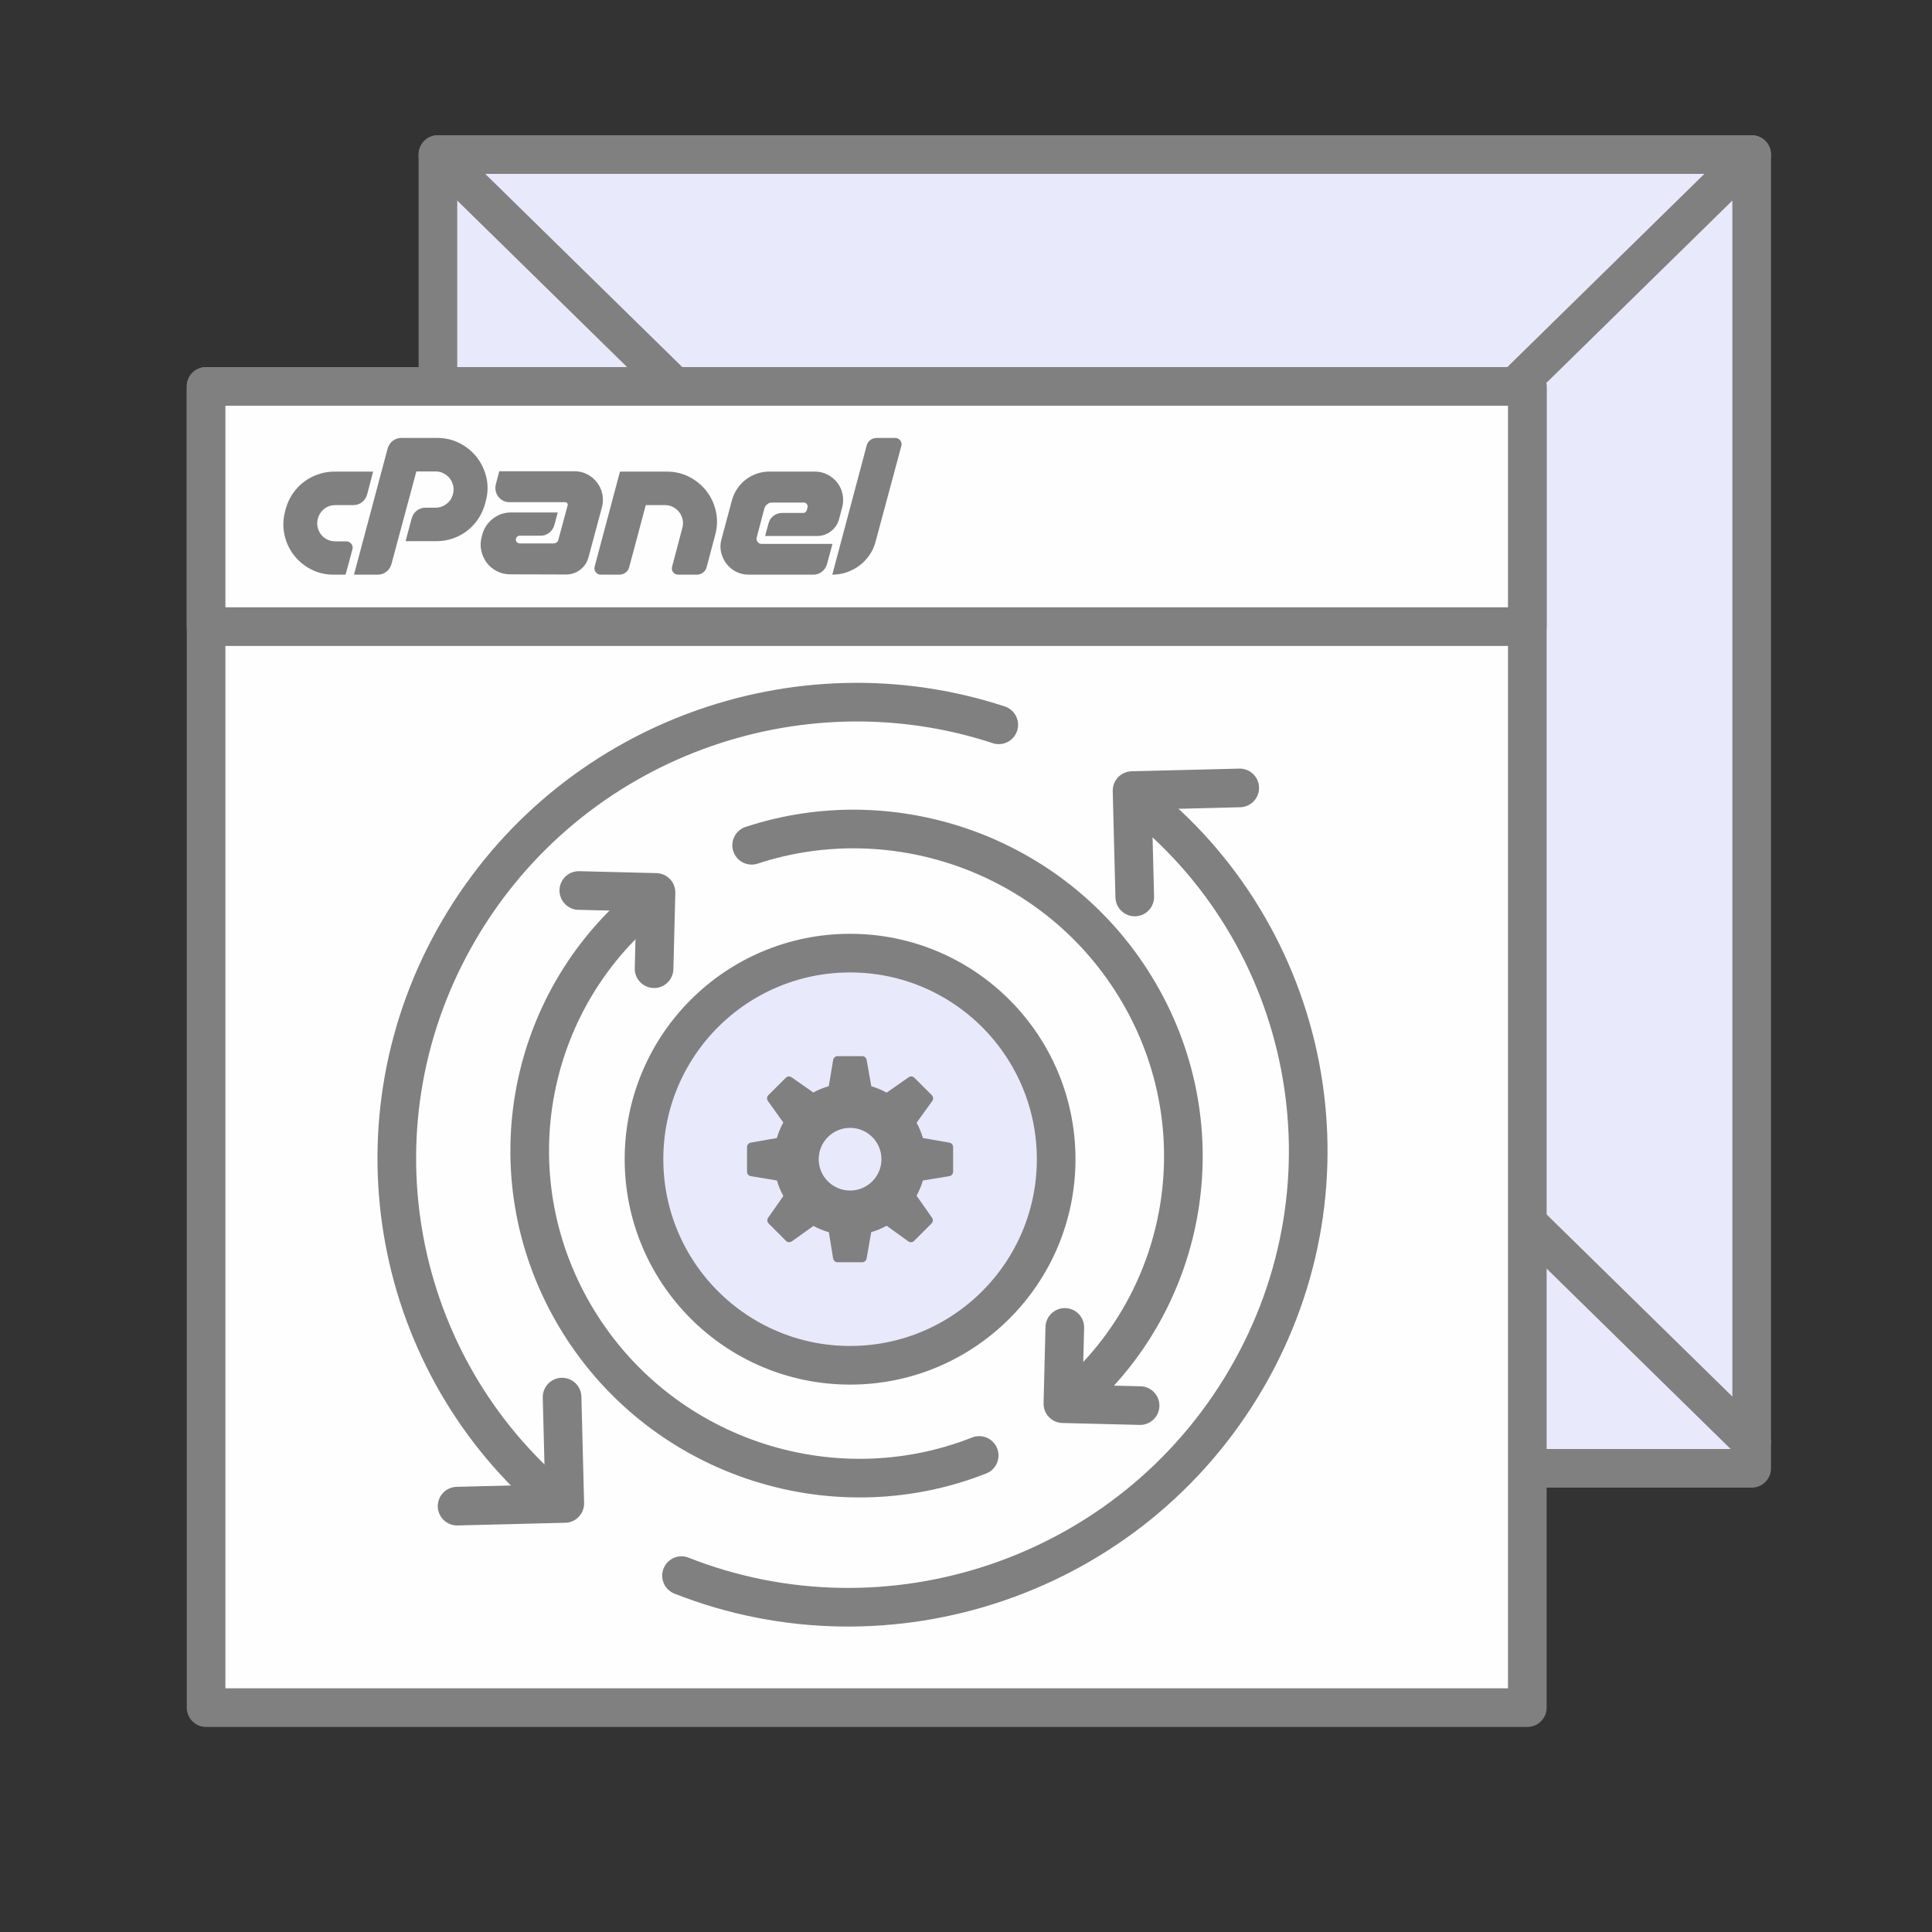
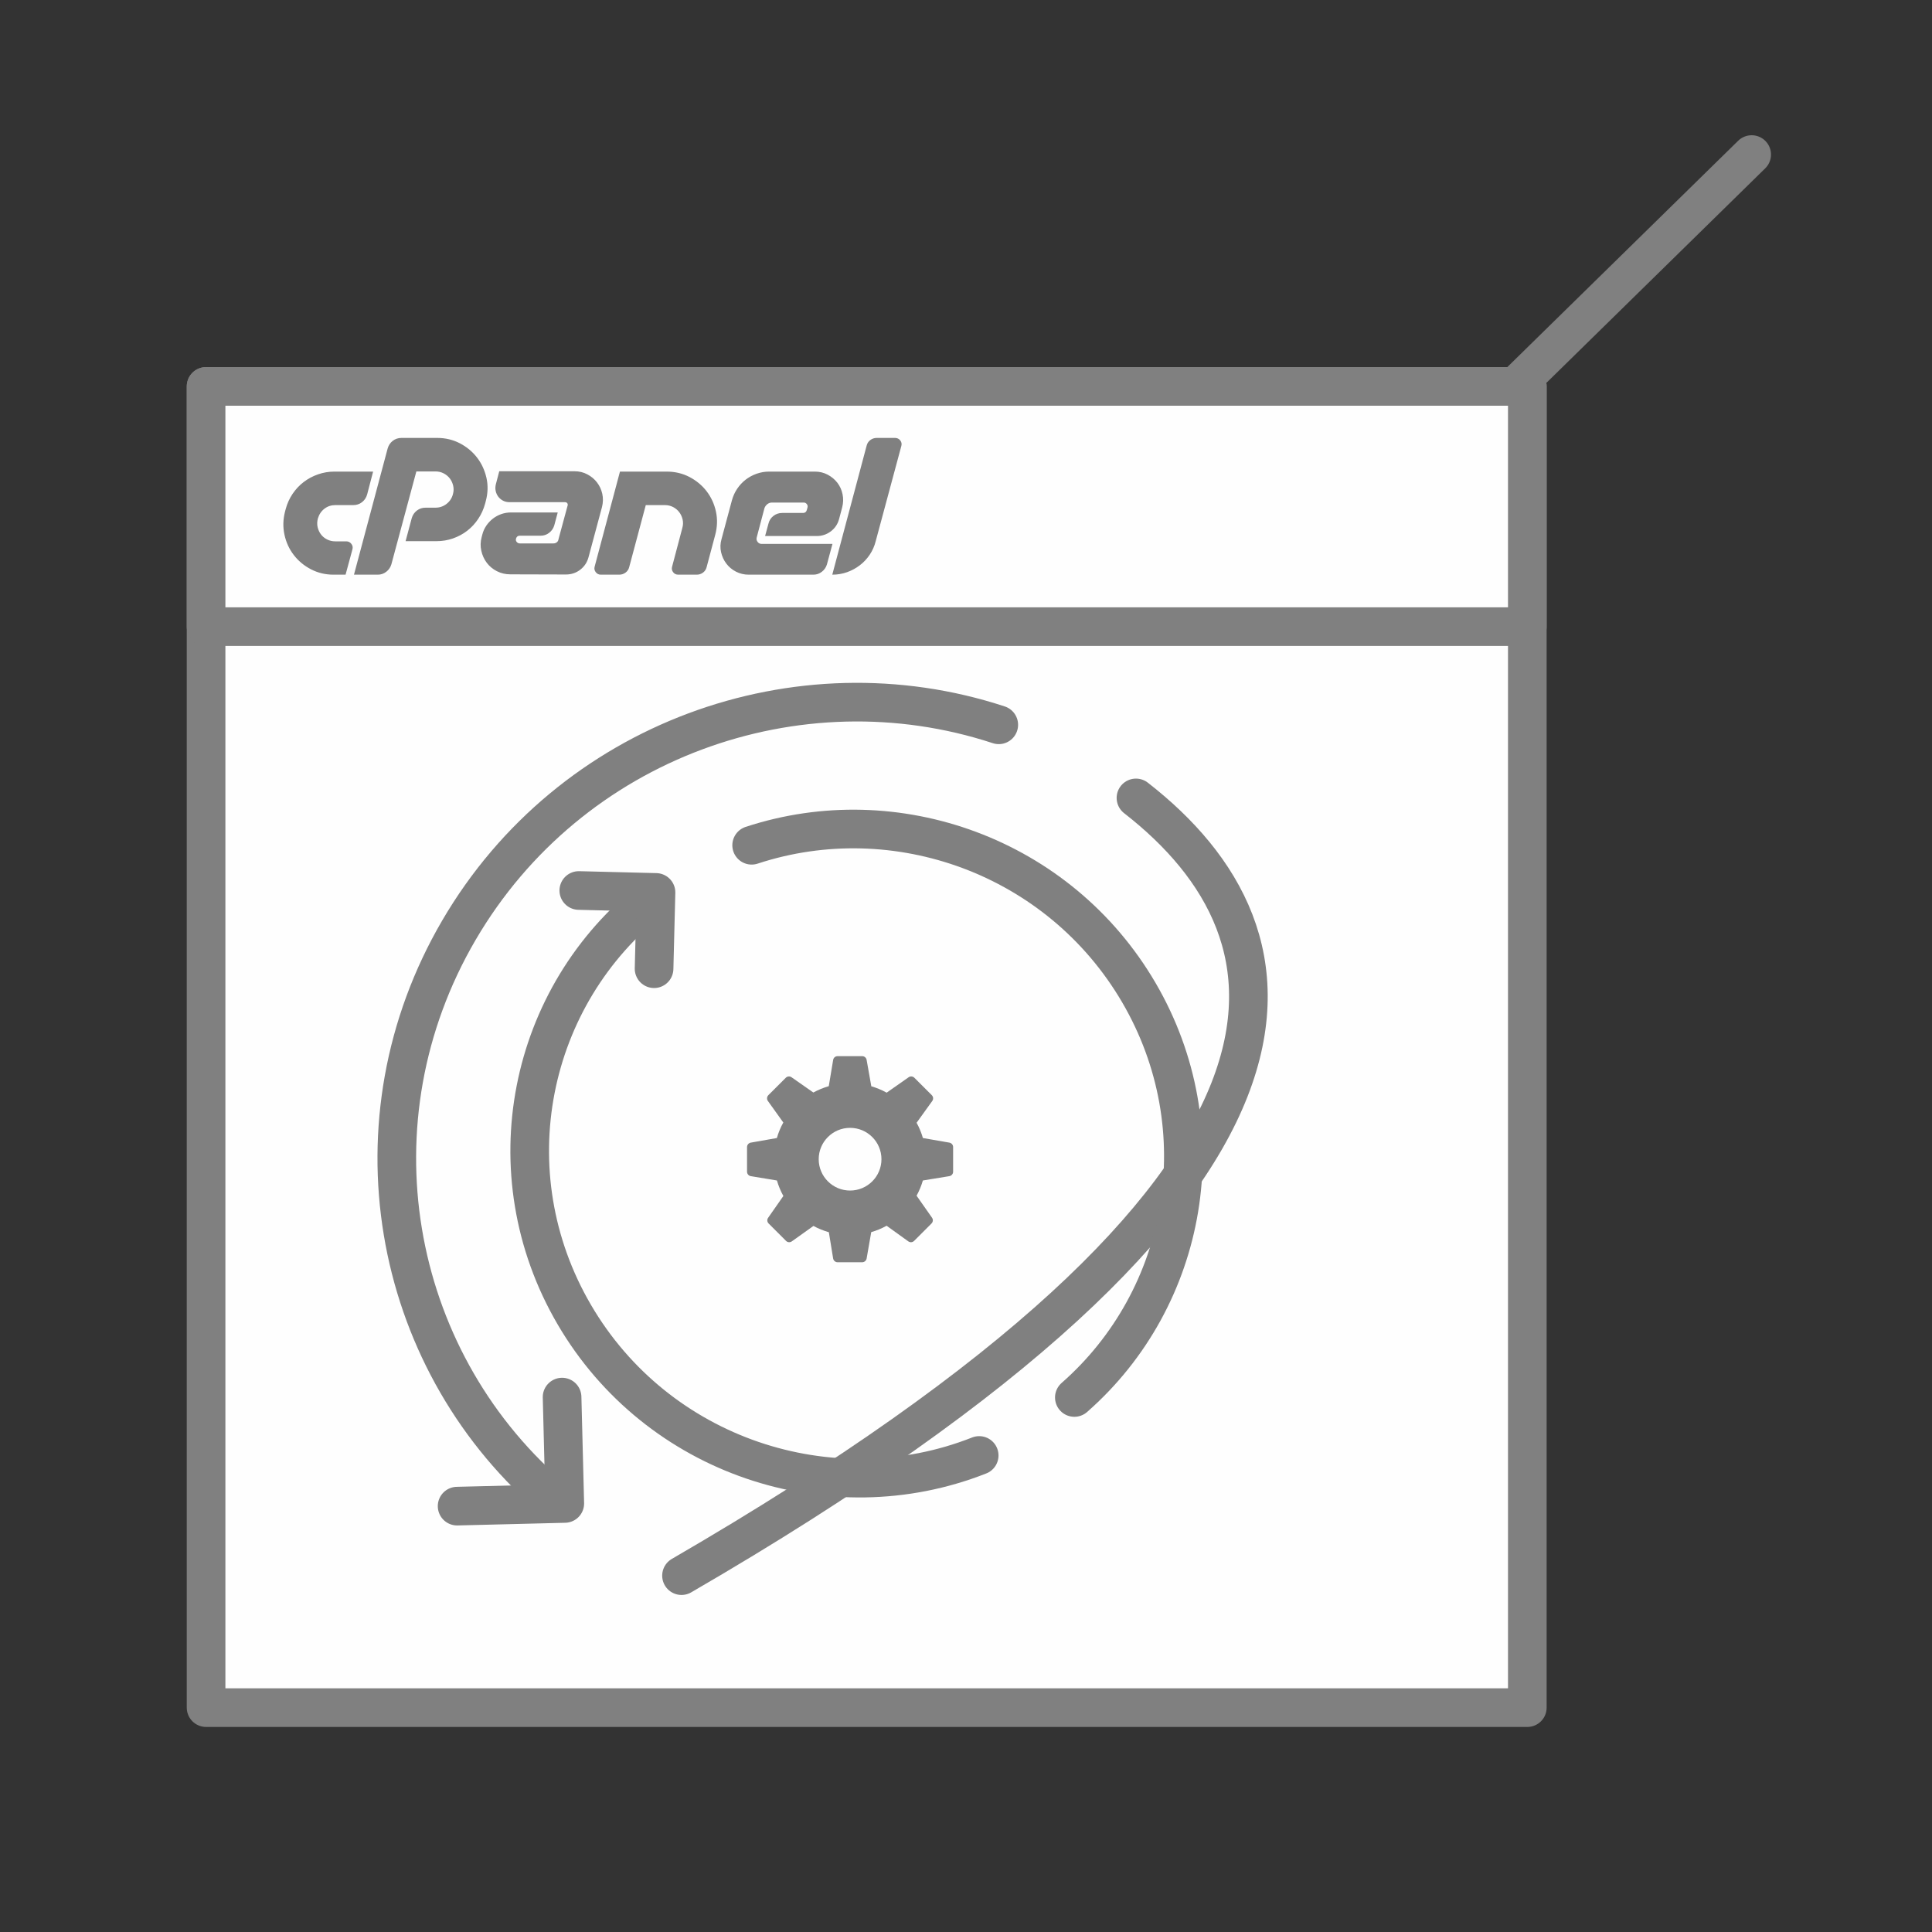
<svg xmlns="http://www.w3.org/2000/svg" width="75" height="75" viewBox="0 0 75 75" fill="none">
  <rect x="0" y="0" width="75" height="75" fill="#333333" stroke="none" />
-   <rect x="17" y="6" width="51" height="51" fill="#E8E9FA" stroke="#808080" stroke-width="1.5" stroke-linejoin="round" />
  <path d="M68 6L17 56" stroke="#808080" stroke-width="1.5" stroke-linecap="round" stroke-linejoin="round" />
-   <path d="M17 6L68 56" stroke="#808080" stroke-width="1.5" stroke-linecap="round" stroke-linejoin="round" />
  <rect x="8" y="15" width="51.29" height="51.29" fill="#FEFEFE" stroke="#808080" stroke-width="1.5" stroke-linejoin="round" />
-   <path d="M38.772 28.137C30.972 25.572 22.126 28.732 17.815 36.11C13.504 43.488 15.157 52.636 21.305 58.027M26.456 61.166C34.478 64.332 43.884 61.223 48.373 53.541C52.863 45.858 50.885 36.256 44.098 30.975" stroke="#808080" stroke-width="1.5" stroke-linecap="round" stroke-linejoin="round" />
-   <path d="M48.126 30.587L43.946 30.691L44.051 34.82" stroke="#808080" stroke-width="1.5" stroke-linecap="round" stroke-linejoin="round" />
+   <path d="M38.772 28.137C30.972 25.572 22.126 28.732 17.815 36.11C13.504 43.488 15.157 52.636 21.305 58.027M26.456 61.166C52.863 45.858 50.885 36.256 44.098 30.975" stroke="#808080" stroke-width="1.5" stroke-linecap="round" stroke-linejoin="round" />
  <path d="M17.745 58.468L21.925 58.364L21.82 54.235" stroke="#808080" stroke-width="1.5" stroke-linecap="round" stroke-linejoin="round" />
  <path d="M29.179 32.813C34.773 30.973 41.117 33.239 44.209 38.531C47.301 43.822 46.115 50.383 41.706 54.25M38.012 56.501C32.258 58.772 25.512 56.542 22.293 51.032C19.073 45.522 20.491 38.635 25.358 34.848" stroke="#808080" stroke-width="1.5" stroke-linecap="round" stroke-linejoin="round" />
  <path d="M22.469 34.569L25.466 34.644L25.391 37.605" stroke="#808080" stroke-width="1.5" stroke-linecap="round" stroke-linejoin="round" />
-   <path d="M44.258 54.565L41.261 54.491L41.336 51.53" stroke="#808080" stroke-width="1.5" stroke-linecap="round" stroke-linejoin="round" />
  <rect x="8" y="15" width="51.29" height="9.326" fill="#FEFEFE" stroke="#808080" stroke-width="1.5" stroke-linejoin="round" />
  <path d="M12.984 18.307H14.484L14.252 19.197C14.216 19.321 14.15 19.42 14.053 19.495C13.955 19.571 13.842 19.608 13.714 19.608H13.017C12.858 19.608 12.717 19.654 12.596 19.747C12.474 19.84 12.389 19.966 12.34 20.126C12.309 20.245 12.306 20.358 12.33 20.464C12.355 20.57 12.398 20.664 12.46 20.746C12.522 20.828 12.601 20.893 12.699 20.942C12.796 20.991 12.902 21.015 13.017 21.015H13.442C13.522 21.015 13.587 21.047 13.638 21.111C13.689 21.175 13.703 21.247 13.681 21.327L13.415 22.309H12.951C12.632 22.309 12.339 22.239 12.072 22.1C11.804 21.961 11.582 21.776 11.405 21.546C11.228 21.316 11.107 21.054 11.043 20.759C10.979 20.465 10.986 20.163 11.066 19.854L11.093 19.754C11.15 19.542 11.24 19.346 11.361 19.167C11.483 18.988 11.627 18.835 11.793 18.709C11.959 18.583 12.143 18.484 12.347 18.414C12.55 18.343 12.763 18.307 12.984 18.307ZM13.741 22.309L15.048 17.412C15.083 17.288 15.15 17.188 15.247 17.113C15.344 17.038 15.457 17 15.585 17H16.973C17.291 17 17.584 17.07 17.852 17.209C18.119 17.348 18.342 17.533 18.519 17.763C18.696 17.993 18.817 18.255 18.884 18.55C18.95 18.844 18.941 19.146 18.857 19.456L18.831 19.555C18.773 19.767 18.685 19.963 18.565 20.142C18.446 20.322 18.303 20.475 18.137 20.604C17.971 20.732 17.787 20.831 17.583 20.902C17.38 20.973 17.167 21.008 16.946 21.008H15.745L15.984 20.113C16.019 19.993 16.085 19.896 16.183 19.82C16.28 19.745 16.393 19.708 16.521 19.708H16.906C17.065 19.708 17.208 19.659 17.334 19.562C17.46 19.464 17.543 19.338 17.583 19.183C17.614 19.073 17.617 18.964 17.593 18.858C17.569 18.752 17.526 18.658 17.464 18.576C17.402 18.494 17.322 18.428 17.225 18.377C17.127 18.326 17.021 18.301 16.906 18.301H16.163L15.194 21.904C15.159 22.024 15.092 22.121 14.995 22.196C14.898 22.272 14.787 22.309 14.663 22.309H13.741ZM22.016 19.694L22.036 19.621C22.045 19.586 22.039 19.556 22.019 19.532C22 19.508 21.972 19.495 21.936 19.495H19.78C19.687 19.495 19.603 19.475 19.527 19.436C19.452 19.396 19.39 19.344 19.342 19.28C19.293 19.215 19.26 19.141 19.242 19.057C19.224 18.973 19.227 18.887 19.249 18.799L19.381 18.294H22.301C22.483 18.294 22.649 18.334 22.799 18.414C22.95 18.493 23.075 18.597 23.174 18.726C23.274 18.854 23.342 19.001 23.38 19.167C23.417 19.333 23.414 19.504 23.37 19.681L22.846 21.632C22.793 21.831 22.685 21.993 22.524 22.117C22.362 22.241 22.177 22.302 21.97 22.302L19.813 22.296C19.622 22.296 19.448 22.255 19.288 22.173C19.129 22.091 18.999 21.983 18.897 21.848C18.795 21.713 18.724 21.558 18.685 21.383C18.645 21.209 18.649 21.031 18.698 20.849L18.724 20.75C18.755 20.626 18.807 20.511 18.88 20.404C18.953 20.298 19.038 20.208 19.136 20.132C19.233 20.057 19.342 19.999 19.461 19.956C19.581 19.915 19.707 19.893 19.839 19.893H21.651L21.518 20.391C21.483 20.511 21.416 20.608 21.319 20.683C21.222 20.759 21.111 20.796 20.987 20.796H20.178C20.102 20.796 20.054 20.834 20.032 20.909C20.018 20.958 20.027 21.001 20.058 21.038C20.089 21.076 20.129 21.095 20.178 21.095H21.485C21.534 21.095 21.576 21.081 21.611 21.055C21.647 21.028 21.669 20.993 21.678 20.949L21.691 20.895L22.016 19.694ZM25.878 18.307C26.201 18.307 26.497 18.377 26.764 18.516C27.032 18.656 27.254 18.841 27.431 19.07C27.608 19.301 27.729 19.564 27.793 19.86C27.857 20.157 27.847 20.46 27.763 20.77L27.431 22.017C27.409 22.106 27.362 22.176 27.289 22.23C27.216 22.283 27.135 22.309 27.046 22.309H26.33C26.246 22.309 26.179 22.277 26.131 22.213C26.082 22.149 26.069 22.077 26.091 21.997L26.489 20.491C26.52 20.38 26.523 20.272 26.499 20.166C26.474 20.059 26.431 19.965 26.369 19.884C26.308 19.802 26.228 19.735 26.131 19.684C26.033 19.634 25.927 19.608 25.812 19.608H25.069L24.425 22.017C24.403 22.106 24.355 22.176 24.282 22.23C24.209 22.283 24.126 22.309 24.034 22.309H23.323C23.244 22.309 23.178 22.277 23.128 22.213C23.077 22.149 23.062 22.077 23.084 21.997L24.067 18.307H25.878ZM29.787 19.572C29.734 19.614 29.696 19.668 29.674 19.734L29.376 20.862C29.358 20.924 29.369 20.982 29.409 21.035C29.449 21.088 29.502 21.115 29.568 21.115H32.316L32.103 21.904C32.068 22.024 32.002 22.121 31.904 22.196C31.807 22.272 31.696 22.309 31.572 22.309H29.07C28.889 22.309 28.723 22.27 28.573 22.193C28.422 22.116 28.297 22.012 28.198 21.881C28.098 21.751 28.03 21.602 27.992 21.436C27.954 21.27 27.96 21.101 28.009 20.929L28.413 19.422C28.458 19.259 28.526 19.108 28.619 18.971C28.712 18.834 28.822 18.717 28.948 18.619C29.074 18.522 29.215 18.446 29.372 18.39C29.529 18.335 29.692 18.307 29.86 18.307H31.632C31.814 18.307 31.979 18.347 32.13 18.427C32.28 18.506 32.405 18.61 32.505 18.739C32.604 18.867 32.672 19.015 32.707 19.183C32.743 19.352 32.738 19.522 32.694 19.694L32.574 20.146C32.521 20.345 32.414 20.505 32.253 20.627C32.091 20.748 31.909 20.809 31.705 20.809H29.701L29.834 20.318C29.864 20.199 29.929 20.102 30.026 20.026C30.123 19.951 30.236 19.913 30.365 19.913H31.174C31.249 19.913 31.298 19.876 31.32 19.8L31.347 19.701C31.36 19.652 31.351 19.608 31.32 19.568C31.289 19.529 31.249 19.509 31.201 19.509H29.966C29.9 19.509 29.84 19.53 29.787 19.572ZM32.309 22.309L33.643 17.299C33.665 17.21 33.712 17.138 33.785 17.083C33.858 17.028 33.941 17 34.034 17H34.744C34.828 17 34.896 17.032 34.947 17.096C34.998 17.16 35.012 17.232 34.99 17.312L33.995 21.008C33.946 21.203 33.867 21.38 33.759 21.539C33.651 21.699 33.522 21.835 33.374 21.947C33.226 22.06 33.061 22.149 32.88 22.213C32.698 22.277 32.508 22.309 32.309 22.309Z" fill="#808080" />
-   <circle cx="33" cy="45" r="8" fill="#E8E9FA" stroke="#808080" stroke-width="1.5" stroke-linejoin="round" />
  <path fill-rule="evenodd" clip-rule="evenodd" d="M36.854 45.658L35.826 45.826C35.766 46.031 35.684 46.23 35.581 46.417L36.181 47.272C36.23 47.342 36.221 47.435 36.161 47.496L35.485 48.172C35.425 48.232 35.33 48.239 35.261 48.19L34.418 47.583C34.229 47.688 34.029 47.772 33.821 47.831L33.642 48.857C33.627 48.938 33.555 49 33.471 49H32.514C32.429 49 32.356 48.938 32.342 48.853L32.176 47.835C31.968 47.775 31.767 47.694 31.578 47.591L30.738 48.19C30.669 48.239 30.574 48.232 30.514 48.172L29.838 47.496C29.778 47.437 29.77 47.342 29.819 47.274L30.41 46.428C30.305 46.237 30.221 46.036 30.16 45.826L29.145 45.658C29.062 45.643 29 45.571 29 45.486V44.529C29 44.444 29.061 44.373 29.143 44.357L30.158 44.178C30.218 43.969 30.302 43.766 30.408 43.576L29.809 42.739C29.76 42.67 29.768 42.576 29.828 42.514L30.504 41.839C30.564 41.779 30.658 41.77 30.727 41.819L31.574 42.411C31.764 42.308 31.965 42.225 32.173 42.165L32.343 41.145C32.356 41.062 32.429 41 32.514 41H33.471C33.555 41 33.627 41.06 33.642 41.143L33.824 42.169C34.032 42.23 34.232 42.313 34.42 42.417L35.273 41.819C35.342 41.77 35.436 41.779 35.496 41.839L36.172 42.514C36.233 42.576 36.24 42.67 36.191 42.739L35.582 43.585C35.685 43.772 35.767 43.971 35.827 44.178L36.856 44.357C36.94 44.373 37 44.444 37 44.529V45.486C37 45.571 36.938 45.643 36.854 45.658ZM33 43.783C32.328 43.783 31.782 44.328 31.782 45C31.782 45.672 32.328 46.217 33 46.217C33.672 46.217 34.218 45.672 34.218 45C34.218 44.328 33.672 43.783 33 43.783Z" fill="#808080" />
</svg>